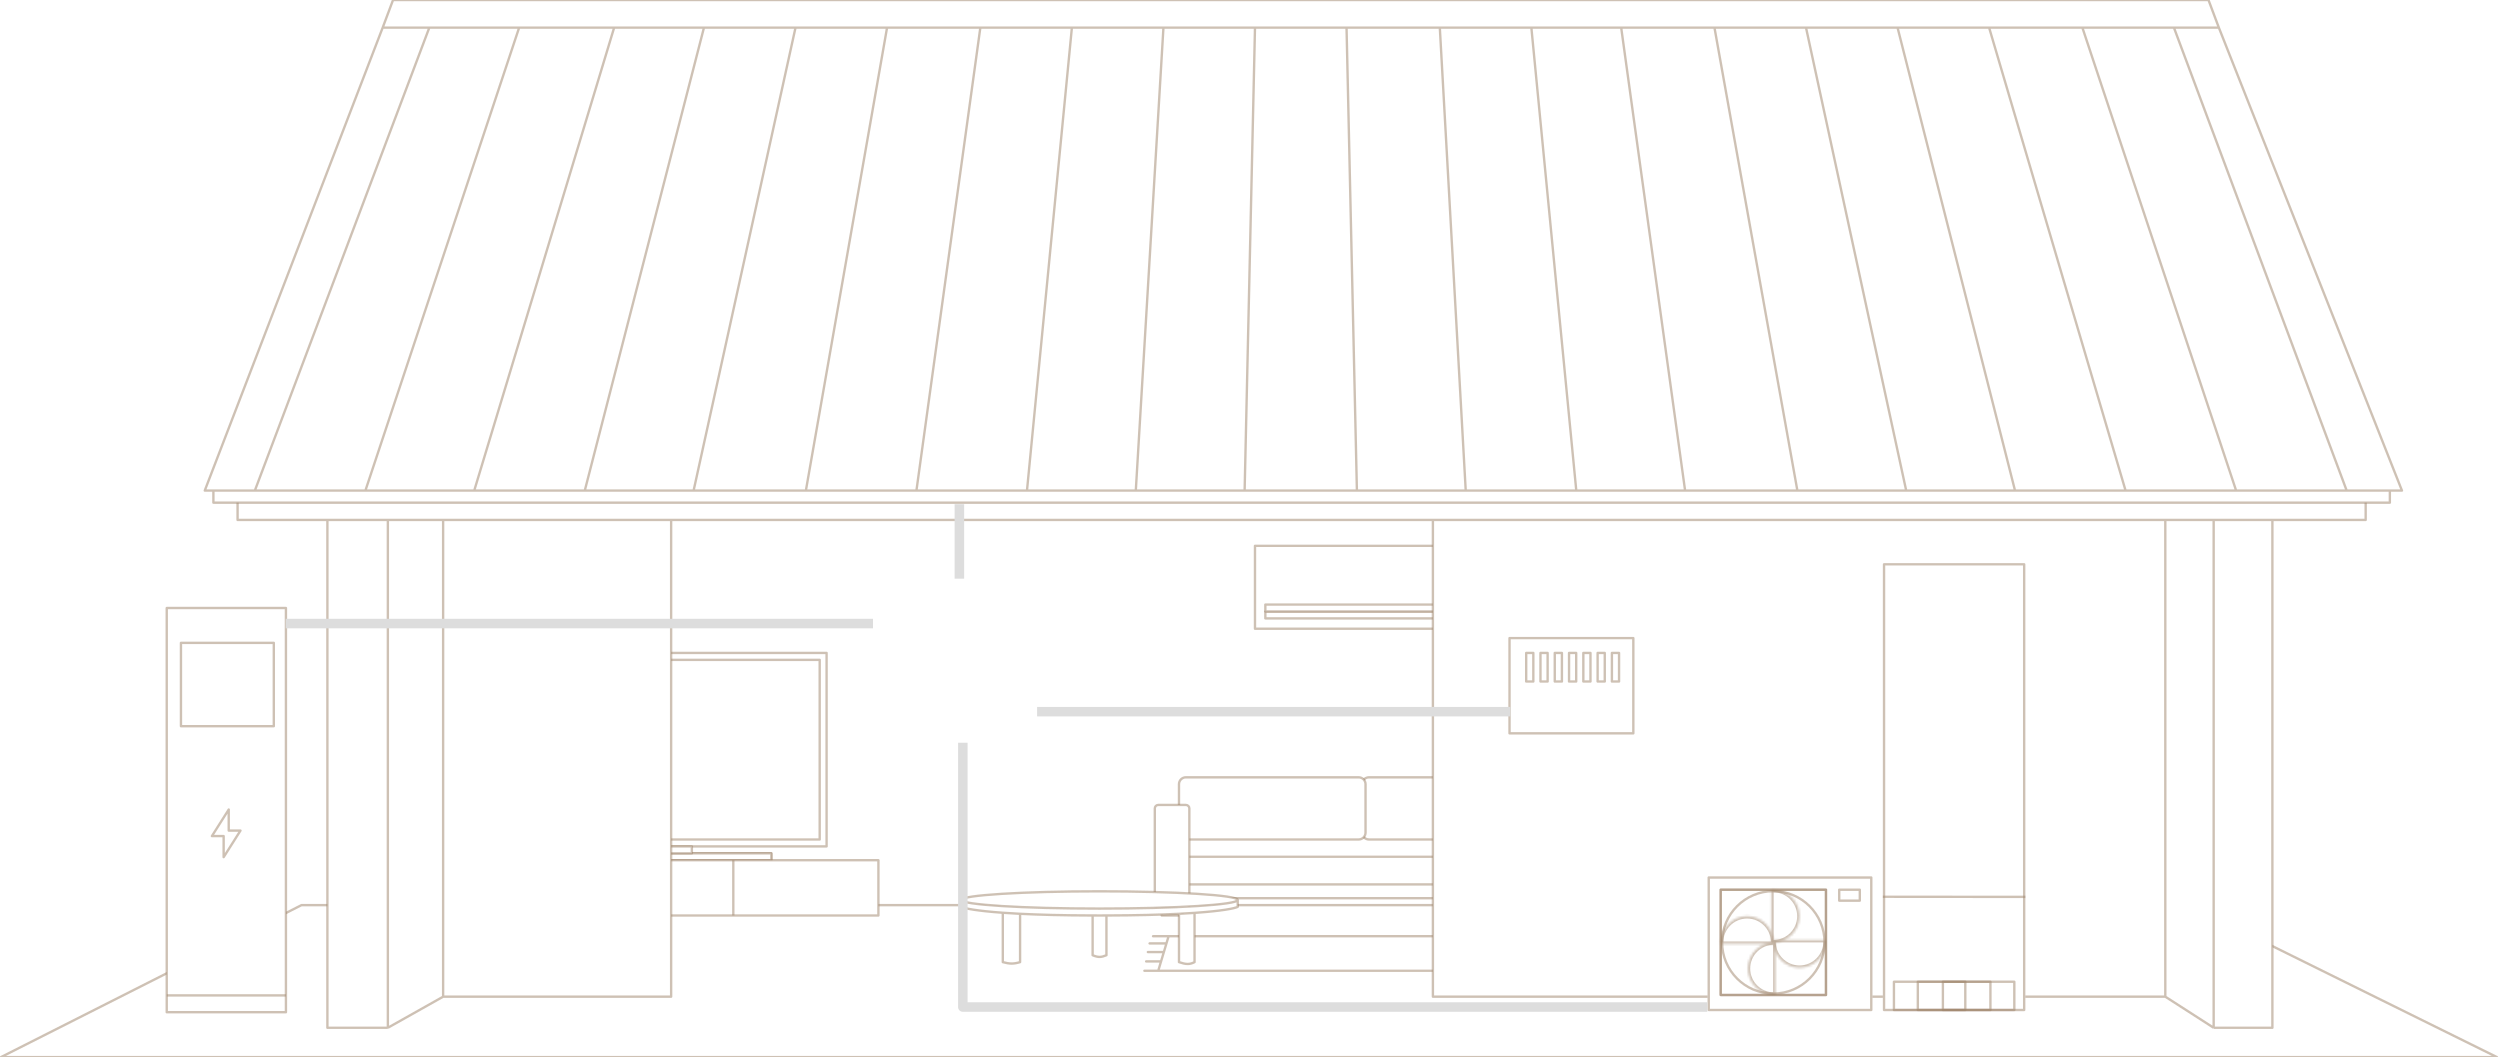
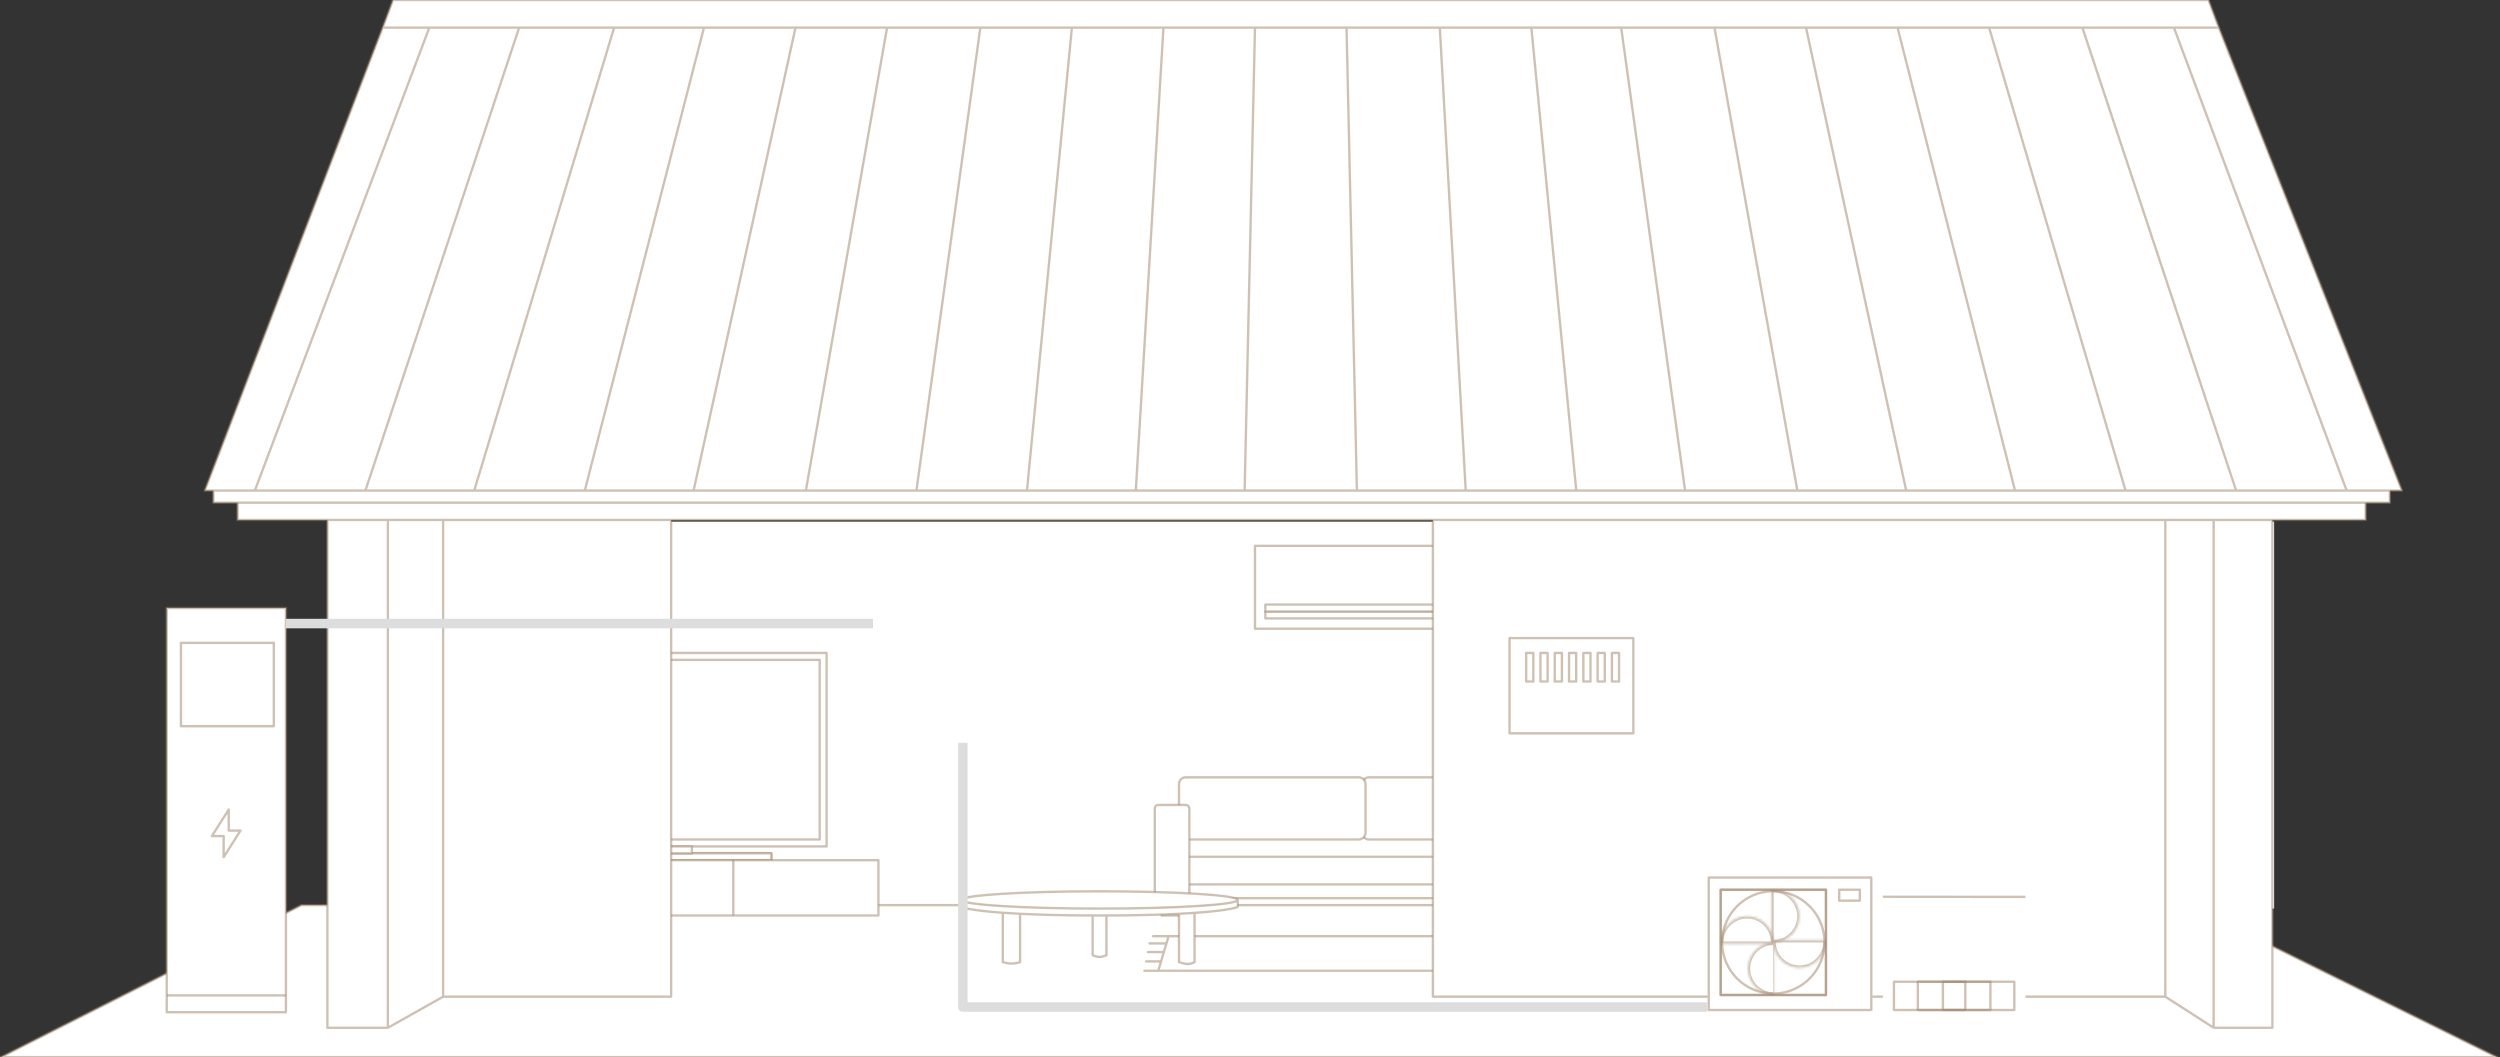
<svg xmlns="http://www.w3.org/2000/svg" width="1050" height="444" viewBox="0 0 1050 444" fill="none">
  <rect x="0" y="0" width="1050" height="444" fill="#333333" stroke="none" />
  <g clip-path="url(#clip0_4422_1330)">
-     <rect width="1050" height="444" fill="white" />
    <rect x="138.234" y="219.098" width="816.897" height="162.509" fill="white" />
    <path d="M126.625 380.154L0.391 443.997H1048.72L919.581 380.154H545.231H126.625Z" fill="white" stroke="#9E856B" stroke-opacity="0.5" stroke-linejoin="round" />
    <rect x="209.328" y="274.234" width="137.842" height="81.254" fill="white" stroke="#9E856B" stroke-opacity="0.5" stroke-linejoin="round" />
    <rect x="212.234" y="277.137" width="132.038" height="75.451" fill="white" stroke="#9E856B" stroke-opacity="0.5" stroke-linejoin="round" />
    <rect x="232.547" y="358.391" width="91.411" height="2.902" fill="white" stroke="#9E856B" stroke-opacity="0.5" stroke-linejoin="round" />
    <rect x="232.547" y="358.391" width="91.411" height="2.902" fill="white" stroke="#9E856B" stroke-opacity="0.5" stroke-linejoin="round" />
    <rect x="187.562" y="361.293" width="181.371" height="23.215" fill="white" stroke="#9E856B" stroke-opacity="0.5" stroke-linejoin="round" />
    <path d="M247.047 361.293V384.509" stroke="#9E856B" stroke-opacity="0.5" stroke-linejoin="round" />
    <path d="M307.992 361.293V384.509" stroke="#9E856B" stroke-opacity="0.5" stroke-linejoin="round" />
    <rect x="265.914" y="355.488" width="24.666" height="2.902" fill="white" stroke="#9E856B" stroke-opacity="0.5" stroke-linejoin="round" />
    <path d="M495.172 346.783C495.172 345.982 495.821 345.332 496.623 345.332H648.975C649.776 345.332 650.426 345.982 650.426 346.783V368.548C650.426 369.349 649.776 369.999 648.975 369.999H496.623C495.821 369.999 495.172 369.349 495.172 368.548V346.783Z" fill="white" stroke="#9E856B" stroke-opacity="0.5" stroke-linejoin="round" />
    <path d="M495.172 371.449C495.172 370.648 495.821 369.998 496.623 369.998H648.975C649.776 369.998 650.426 370.648 650.426 371.449V375.802C650.426 376.603 649.776 377.253 648.975 377.253H496.623C495.821 377.253 495.172 376.603 495.172 375.802V371.449Z" fill="white" stroke="#9E856B" stroke-opacity="0.5" stroke-linejoin="round" />
    <path d="M495.172 361.293C495.172 360.491 495.821 359.842 496.623 359.842H648.975C649.776 359.842 650.426 360.491 650.426 361.293V369.999C650.426 370.8 649.776 371.45 648.975 371.45H496.623C495.821 371.45 495.172 370.8 495.172 369.999V361.293Z" fill="white" stroke="#9E856B" stroke-opacity="0.5" stroke-linejoin="round" />
    <path d="M572.078 329.371C572.078 327.768 573.377 326.469 574.98 326.469H647.529C649.131 326.469 650.431 327.768 650.431 329.371V349.684C650.431 351.287 649.131 352.586 647.529 352.586H574.98C573.377 352.586 572.078 351.287 572.078 349.684V329.371Z" fill="white" stroke="#9E856B" stroke-opacity="0.5" stroke-linejoin="round" />
    <path d="M495.172 329.371C495.172 327.768 496.471 326.469 498.074 326.469H570.622C572.225 326.469 573.524 327.768 573.524 329.371V349.684C573.524 351.287 572.225 352.586 570.622 352.586H498.074C496.471 352.586 495.172 351.287 495.172 349.684V329.371Z" fill="white" stroke="#9E856B" stroke-opacity="0.5" stroke-linejoin="round" />
    <path d="M485.016 339.527C485.016 338.726 485.665 338.076 486.467 338.076H498.074C498.876 338.076 499.525 338.726 499.525 339.527V380.154C499.525 380.956 498.876 381.605 498.074 381.605H486.467C485.665 381.605 485.016 380.956 485.016 380.154V339.527Z" fill="white" stroke="#9E856B" stroke-opacity="0.5" stroke-linejoin="round" />
    <path d="M646.078 339.527C646.078 338.726 646.728 338.076 647.529 338.076H659.137C659.938 338.076 660.588 338.726 660.588 339.527V380.154C660.588 380.956 659.938 381.605 659.137 381.605H647.529C646.728 381.605 646.078 380.956 646.078 380.154V339.527Z" fill="white" stroke="#9E856B" stroke-opacity="0.5" stroke-linejoin="round" />
    <rect x="487.922" y="381.605" width="8.706" height="2.902" fill="white" stroke="#9E856B" stroke-opacity="0.5" stroke-linejoin="round" />
-     <rect x="648.977" y="381.605" width="8.706" height="2.902" fill="white" stroke="#9E856B" stroke-opacity="0.5" stroke-linejoin="round" />
    <path d="M490.813 393.213H677.988L682.341 407.723H486.46L487.639 403.793L488.818 399.863L489.906 396.236L490.813 393.213Z" fill="white" />
    <path d="M490.813 393.213H677.988L682.341 407.723H486.46M490.813 393.213H484.284M490.813 393.213L489.906 396.236M486.46 407.723L487.639 403.793M486.46 407.723H480.656M489.906 396.236H482.833M489.906 396.236L488.818 399.863M488.818 399.863H482.107M488.818 399.863L487.639 403.793M487.639 403.793H481.382" stroke="#9E856B" stroke-opacity="0.5" stroke-linecap="round" stroke-linejoin="round" />
    <rect x="527.094" y="229.252" width="116.078" height="34.823" fill="white" stroke="#9E856B" stroke-opacity="0.5" stroke-linejoin="round" />
    <rect x="531.445" y="256.82" width="107.372" height="2.902" fill="white" stroke="#9E856B" stroke-opacity="0.5" stroke-linejoin="round" />
    <rect x="531.445" y="253.918" width="107.372" height="2.902" fill="white" stroke="#9E856B" stroke-opacity="0.5" stroke-linejoin="round" />
    <path d="M99.781 208.215H993.58V218.372H954.404V431.665H929.737L909.424 418.606H601.818V218.372H281.878V418.606H186.114L162.899 431.665H137.507V218.372H99.781V208.215Z" fill="white" />
    <path d="M137.507 218.372H99.781V208.215H993.58V218.372H954.404M137.507 218.372V431.665H162.899M137.507 218.372H162.899M162.899 431.665V218.372M162.899 431.665L186.114 418.606M162.899 218.372H186.114M954.404 218.372V431.665H929.737M954.404 218.372H929.737M929.737 431.665V218.372M929.737 431.665L909.424 418.606M929.737 218.372H909.424M186.114 418.606V218.372M186.114 418.606H281.878V218.372M186.114 218.372H281.878M909.424 418.606V218.372M909.424 418.606H601.818V218.372M909.424 218.372H601.818M601.818 218.372H281.878" stroke="#9E856B" stroke-opacity="0.5" stroke-linejoin="round" />
    <path d="M519.843 377.979C519.843 379.982 493.858 381.606 461.804 381.606C429.751 381.606 403.766 379.982 403.766 377.979C403.766 375.976 429.751 374.352 461.804 374.352C493.858 374.352 519.843 375.976 519.843 377.979Z" fill="white" />
    <path d="M519.843 377.979C519.843 379.982 493.858 381.606 461.804 381.606C429.751 381.606 403.766 379.982 403.766 377.979V380.881C405.089 381.543 410.179 382.567 421.177 383.358C423.358 383.515 425.771 383.663 428.432 383.797C436.282 384.192 446.296 384.467 458.903 384.504C459.855 384.507 460.822 384.508 461.804 384.508C462.787 384.508 463.754 384.507 464.706 384.504C477.313 384.467 487.327 384.192 495.177 383.797C497.547 383.678 499.719 383.547 501.706 383.409C513.207 382.611 518.491 381.557 519.843 380.881V377.979Z" fill="white" />
    <path d="M421.177 383.358V404.096C424.006 404.844 425.606 404.937 428.432 404.096V383.797C425.771 383.663 423.358 383.515 421.177 383.358Z" fill="white" />
    <path d="M461.804 384.508C460.822 384.508 459.855 384.507 458.903 384.504V401.195C461.316 402.197 462.539 402.09 464.706 401.195V384.504C463.754 384.507 462.787 384.508 461.804 384.508Z" fill="white" />
    <path d="M495.177 383.797V404.096C498.157 405.107 499.665 405.148 501.706 404.096V383.409C499.719 383.547 497.547 383.678 495.177 383.797Z" fill="white" />
    <path d="M519.843 377.979C519.843 379.982 493.858 381.606 461.804 381.606C429.751 381.606 403.766 379.982 403.766 377.979M519.843 377.979C519.843 375.976 493.858 374.352 461.804 374.352C429.751 374.352 403.766 375.976 403.766 377.979M519.843 377.979V380.881C518.491 381.557 513.207 382.611 501.706 383.409M403.766 377.979V380.881C405.089 381.543 410.179 382.567 421.177 383.358M421.177 383.358V404.096C424.006 404.844 425.606 404.937 428.432 404.096V383.797M421.177 383.358C423.358 383.515 425.771 383.663 428.432 383.797M428.432 383.797C436.282 384.192 446.296 384.467 458.903 384.504M495.177 383.797V404.096C498.157 405.107 499.665 405.148 501.706 404.096V383.409M495.177 383.797C497.547 383.678 499.719 383.547 501.706 383.409M495.177 383.797C487.327 384.192 477.313 384.467 464.706 384.504M458.903 384.504C459.855 384.507 460.822 384.508 461.804 384.508C462.787 384.508 463.754 384.507 464.706 384.504M458.903 384.504V401.195C461.316 402.197 462.539 402.09 464.706 401.195V384.504" stroke="#9E856B" stroke-opacity="0.5" stroke-linejoin="round" />
    <path d="M165.078 0H927.564L931.917 11.608L1008.82 206.038H1003.74V211.117H89.627V206.038H86L160.725 11.608L165.078 0Z" fill="white" />
    <path d="M931.917 11.608L927.564 0H165.078L160.725 11.608M931.917 11.608L1008.82 206.038H1003.74M931.917 11.608H913.054M160.725 11.608L86 206.038H89.627M160.725 11.608H180.313M527.095 11.608L522.743 206.038M527.095 11.608H488.645M527.095 11.608H565.546M522.743 206.038H477.037M522.743 206.038H569.899M180.313 11.608L107.039 206.038M180.313 11.608H218.038M107.039 206.038H153.47M107.039 206.038H89.627M218.038 11.608L153.47 206.038M218.038 11.608H257.94M153.47 206.038H199.176M257.94 11.608L199.176 206.038M257.94 11.608H295.665M199.176 206.038H245.607M295.665 11.608L245.607 206.038M295.665 11.608H334.116M245.607 206.038H291.313M291.313 206.038L334.116 11.608M291.313 206.038H338.469M334.116 11.608H372.567M372.567 11.608L338.469 206.038M372.567 11.608H411.743M338.469 206.038H384.9M411.743 11.608L384.9 206.038M411.743 11.608H450.194M384.9 206.038H431.331M431.331 206.038L450.194 11.608M431.331 206.038H477.037M450.194 11.608H488.645M477.037 206.038L488.645 11.608M565.546 11.608L569.899 206.038M565.546 11.608H604.722M569.899 206.038H615.605M604.722 11.608L615.605 206.038M604.722 11.608H643.173M615.605 206.038H662.036M662.036 206.038L643.173 11.608M662.036 206.038H707.741M643.173 11.608H680.898M680.898 11.608L707.741 206.038M680.898 11.608H720.075M707.741 206.038H754.898M754.898 206.038L720.075 11.608M754.898 206.038H800.604M720.075 11.608H758.525M758.525 11.608L800.604 206.038M758.525 11.608H796.976M800.604 206.038H846.309M846.309 206.038L796.976 11.608M846.309 206.038H892.74M796.976 11.608H835.427M835.427 11.608L892.74 206.038M835.427 11.608H874.603M892.74 206.038H939.171M939.171 206.038L874.603 11.608M939.171 206.038H985.603M874.603 11.608H913.054M913.054 11.608L985.603 206.038M985.603 206.038H1003.74M89.627 206.038V211.117H1003.74V206.038" stroke="#9E856B" stroke-opacity="0.5" stroke-linejoin="round" />
    <rect x="790.797" y="236.508" width="59.857" height="188.191" fill="white" />
-     <rect x="791.297" y="237.008" width="58.857" height="187.191" stroke="#9E856B" stroke-opacity="0.5" stroke-linejoin="round" />
    <line x1="790.797" y1="376.641" x2="850.654" y2="376.693" stroke="#9E856B" stroke-opacity="0.5" stroke-linejoin="round" />
    <rect x="795.453" y="412.338" width="50.559" height="11.858" stroke="#9E856B" stroke-opacity="0.5" stroke-linejoin="round" />
    <rect x="805.484" y="412.338" width="30.492" height="11.858" stroke="#9E856B" stroke-opacity="0.5" stroke-linejoin="round" />
    <rect x="816.016" y="412.338" width="9.41" height="11.858" stroke="#9E856B" stroke-opacity="0.5" stroke-linejoin="round" />
    <rect x="717.164" y="368.055" width="69.272" height="56.642" fill="white" />
    <rect x="717.664" y="368.555" width="68.272" height="55.642" stroke="#9E856B" stroke-opacity="0.5" stroke-linejoin="round" />
    <path d="M744.795 374.28C756.677 374.28 766.309 383.912 766.309 395.793C766.309 407.675 756.677 417.307 744.795 417.307C732.913 417.307 723.281 407.675 723.281 395.793C723.281 383.912 732.913 374.28 744.795 374.28Z" stroke="#9E856B" stroke-opacity="0.5" stroke-linejoin="round" />
    <mask id="path-40-inside-1_4422_1330" fill="white">
      <path d="M743.937 395.752C744.223 395.774 744.511 395.789 744.802 395.789C750.881 395.789 755.809 390.861 755.809 384.782C755.809 378.704 750.881 373.776 744.802 373.776C744.511 373.776 744.223 373.791 743.937 373.813L743.937 395.752Z" />
    </mask>
    <path d="M743.937 395.752L743.86 396.749C743.339 396.709 742.937 396.274 742.937 395.752L743.937 395.752ZM744.802 395.789L744.802 396.789L744.802 396.789L744.802 395.789ZM755.809 384.782L756.809 384.782L756.809 384.782L755.809 384.782ZM744.802 373.776L744.802 372.776L744.802 372.776L744.802 373.776ZM743.937 373.813L742.937 373.813C742.938 373.291 743.339 372.856 743.86 372.816L743.937 373.813ZM743.937 395.752L744.015 394.755C744.284 394.776 744.544 394.789 744.802 394.789L744.802 395.789L744.802 396.789C744.477 396.789 744.162 396.773 743.86 396.749L743.937 395.752ZM744.802 395.789L744.802 394.789C750.328 394.789 754.809 390.309 754.809 384.782L755.809 384.782L756.809 384.782C756.809 391.414 751.433 396.789 744.802 396.789L744.802 395.789ZM755.809 384.782L754.809 384.782C754.809 379.256 750.328 374.776 744.802 374.776L744.802 373.776L744.802 372.776C751.433 372.776 756.809 378.151 756.809 384.782L755.809 384.782ZM744.802 373.776L744.802 374.776C744.544 374.776 744.284 374.789 744.015 374.81L743.937 373.813L743.86 372.816C744.162 372.792 744.477 372.776 744.802 372.776L744.802 373.776ZM743.937 373.813L744.937 373.813L744.937 395.752L743.937 395.752L742.937 395.752L742.937 373.813L743.937 373.813Z" fill="#9E856B" fill-opacity="0.5" mask="url(#path-40-inside-1_4422_1330)" />
    <mask id="path-42-inside-2_4422_1330" fill="white">
      <path d="M766.788 394.803C766.802 395.026 766.811 395.251 766.811 395.478C766.811 401.557 761.883 406.485 755.804 406.485C749.725 406.485 744.797 401.557 744.797 395.478C744.797 395.251 744.806 395.026 744.819 394.803H766.788Z" />
    </mask>
    <path d="M766.788 394.803L767.786 394.743C767.754 394.215 767.317 393.803 766.788 393.803V394.803ZM766.811 395.478L767.811 395.478V395.478H766.811ZM755.804 406.485L755.804 407.485H755.804V406.485ZM744.797 395.478L743.797 395.478L743.797 395.478L744.797 395.478ZM744.819 394.803V393.803C744.29 393.803 743.853 394.215 743.821 394.743L744.819 394.803ZM766.788 394.803L765.79 394.863C765.803 395.073 765.811 395.277 765.811 395.478H766.811H767.811C767.811 395.225 767.801 394.979 767.786 394.743L766.788 394.803ZM766.811 395.478L765.811 395.478C765.811 401.004 761.33 405.485 755.804 405.485V406.485V407.485C762.435 407.485 767.811 402.109 767.811 395.478L766.811 395.478ZM755.804 406.485L755.804 405.485C750.277 405.485 745.797 401.004 745.797 395.478L744.797 395.478L743.797 395.478C743.797 402.109 749.173 407.485 755.804 407.485L755.804 406.485ZM744.797 395.478H745.797C745.797 395.277 745.805 395.073 745.818 394.863L744.819 394.803L743.821 394.743C743.807 394.979 743.797 395.225 743.797 395.478H744.797ZM744.819 394.803V395.803H766.788V394.803V393.803H744.819V394.803Z" fill="#9E856B" fill-opacity="0.5" mask="url(#path-42-inside-2_4422_1330)" />
    <mask id="path-44-inside-3_4422_1330" fill="white">
-       <path d="M745.676 417.785C745.483 417.795 745.289 417.801 745.094 417.801C739.015 417.801 734.087 412.873 734.087 406.794C734.087 400.715 739.015 395.787 745.094 395.787C745.289 395.787 745.483 395.793 745.676 395.803V417.785Z" />
+       <path d="M745.676 417.785C745.483 417.795 745.289 417.801 745.094 417.801C739.015 417.801 734.087 412.873 734.087 406.794C734.087 400.715 739.015 395.787 745.094 395.787V417.785Z" />
    </mask>
    <path d="M745.676 417.785L745.728 418.784C746.259 418.756 746.676 418.317 746.676 417.785H745.676ZM745.094 417.801L745.094 418.801L745.094 418.801L745.094 417.801ZM734.087 406.794L733.087 406.794L733.087 406.794L734.087 406.794ZM745.094 395.787L745.094 394.787H745.094V395.787ZM745.676 395.803H746.676C746.676 395.271 746.259 394.832 745.728 394.804L745.676 395.803ZM745.676 417.785L745.624 416.787C745.447 416.796 745.27 416.801 745.094 416.801L745.094 417.801L745.094 418.801C745.308 418.801 745.519 418.795 745.728 418.784L745.676 417.785ZM745.094 417.801V416.801C739.567 416.801 735.087 412.321 735.087 406.794L734.087 406.794L733.087 406.794C733.087 413.425 738.463 418.801 745.094 418.801V417.801ZM734.087 406.794H735.087C735.087 401.268 739.567 396.787 745.094 396.787V395.787V394.787C738.463 394.787 733.087 400.163 733.087 406.794H734.087ZM745.094 395.787L745.094 396.787C745.27 396.787 745.447 396.792 745.624 396.802L745.676 395.803L745.728 394.804C745.519 394.793 745.308 394.787 745.094 394.787L745.094 395.787ZM745.676 395.803H744.676V417.785H745.676H746.676V395.803H745.676Z" fill="#9E856B" fill-opacity="0.5" mask="url(#path-44-inside-3_4422_1330)" />
    <mask id="path-46-inside-4_4422_1330" fill="white">
      <path d="M722.803 396.423C722.791 396.214 722.783 396.003 722.783 395.79C722.783 389.711 727.711 384.783 733.79 384.783C739.869 384.783 744.797 389.711 744.797 395.79C744.797 396.003 744.789 396.214 744.777 396.423L722.803 396.423Z" />
    </mask>
    <path d="M722.803 396.423L721.804 396.48C721.834 397.009 722.272 397.423 722.803 397.423L722.803 396.423ZM722.783 395.79L721.783 395.79L721.783 395.79L722.783 395.79ZM733.79 384.783L733.79 383.783L733.79 383.783L733.79 384.783ZM744.797 395.79L745.797 395.79L745.797 395.79L744.797 395.79ZM744.777 396.423L744.777 397.423C745.308 397.423 745.746 397.009 745.776 396.48L744.777 396.423ZM722.803 396.423L723.801 396.366C723.79 396.17 723.783 395.979 723.783 395.79L722.783 395.79L721.783 395.79C721.783 396.026 721.792 396.257 721.804 396.48L722.803 396.423ZM722.783 395.79L723.783 395.79C723.783 390.264 728.263 385.783 733.79 385.783L733.79 384.783L733.79 383.783C727.159 383.783 721.783 389.159 721.783 395.79L722.783 395.79ZM733.79 384.783L733.79 385.783C739.317 385.783 743.797 390.264 743.797 395.79L744.797 395.79L745.797 395.79C745.797 389.159 740.421 383.783 733.79 383.783L733.79 384.783ZM744.797 395.79L743.797 395.79C743.797 395.979 743.79 396.17 743.779 396.366L744.777 396.423L745.776 396.48C745.788 396.257 745.797 396.026 745.797 395.79L744.797 395.79ZM744.777 396.423L744.777 395.423L722.803 395.423L722.803 396.423L722.803 397.423L744.777 397.423L744.777 396.423Z" fill="#9E856B" fill-opacity="0.5" mask="url(#path-46-inside-4_4422_1330)" />
    <rect x="772.469" y="373.684" width="8.651" height="4.587" stroke="#9E856B" stroke-opacity="0.5" stroke-linejoin="round" />
    <rect x="722.695" y="373.684" width="44.21" height="44.21" stroke="#9E856B" stroke-opacity="0.5" stroke-linejoin="round" />
    <rect x="722.695" y="373.684" width="44.21" height="44.21" stroke="#9E856B" stroke-opacity="0.5" stroke-linejoin="round" />
    <path d="M70.031 255.369V425.133H120.09V255.369H70.031Z" fill="white" stroke="#9E856B" stroke-opacity="0.5" stroke-linejoin="round" />
    <path d="M120.09 418.074H70.031" stroke="#9E856B" stroke-opacity="0.5" stroke-linejoin="round" />
    <rect x="76" y="270" width="39" height="35" stroke="#9E856B" stroke-opacity="0.5" stroke-linejoin="round" />
    <path d="M101 348.846H96.065V340L89 351.158H93.93V360L101 348.846Z" stroke="#9E856B" stroke-opacity="0.5" stroke-linejoin="round" />
    <rect x="634" y="268" width="52" height="40" fill="white" stroke="#9E856B" stroke-opacity="0.5" stroke-linejoin="round" />
    <rect x="641" y="274.234" width="3" height="12" stroke="#9E856B" stroke-opacity="0.5" stroke-linejoin="round" />
    <rect x="647" y="274.234" width="3" height="12" stroke="#9E856B" stroke-opacity="0.5" stroke-linejoin="round" />
    <rect x="653" y="274.234" width="3" height="12" stroke="#9E856B" stroke-opacity="0.5" stroke-linejoin="round" />
    <rect x="659" y="274.234" width="3" height="12" stroke="#9E856B" stroke-opacity="0.5" stroke-linejoin="round" />
    <rect x="665" y="274.234" width="3" height="12" stroke="#9E856B" stroke-opacity="0.5" stroke-linejoin="round" />
    <rect x="671" y="274.234" width="3" height="12" stroke="#9E856B" stroke-opacity="0.5" stroke-linejoin="round" />
    <rect x="677" y="274.234" width="3" height="12" stroke="#9E856B" stroke-opacity="0.5" stroke-linejoin="round" />
-     <path d="M402.938 211.764V243.038" stroke="#DDDDDD" stroke-width="4" stroke-linejoin="round" />
    <path d="M366.665 261.9H120" stroke="#DDDDDD" stroke-width="4" stroke-linejoin="round" />
    <path d="M404.391 311.959V422.958H717.075" stroke="#DDDDDD" stroke-width="4" stroke-linejoin="round" />
-     <path d="M435.578 298.9L634.361 298.9" stroke="#DDDDDD" stroke-width="4" stroke-linejoin="round" />
  </g>
  <defs>
    <clipPath id="clip0_4422_1330">
      <rect width="1050" height="444" fill="white" />
    </clipPath>
  </defs>
</svg>